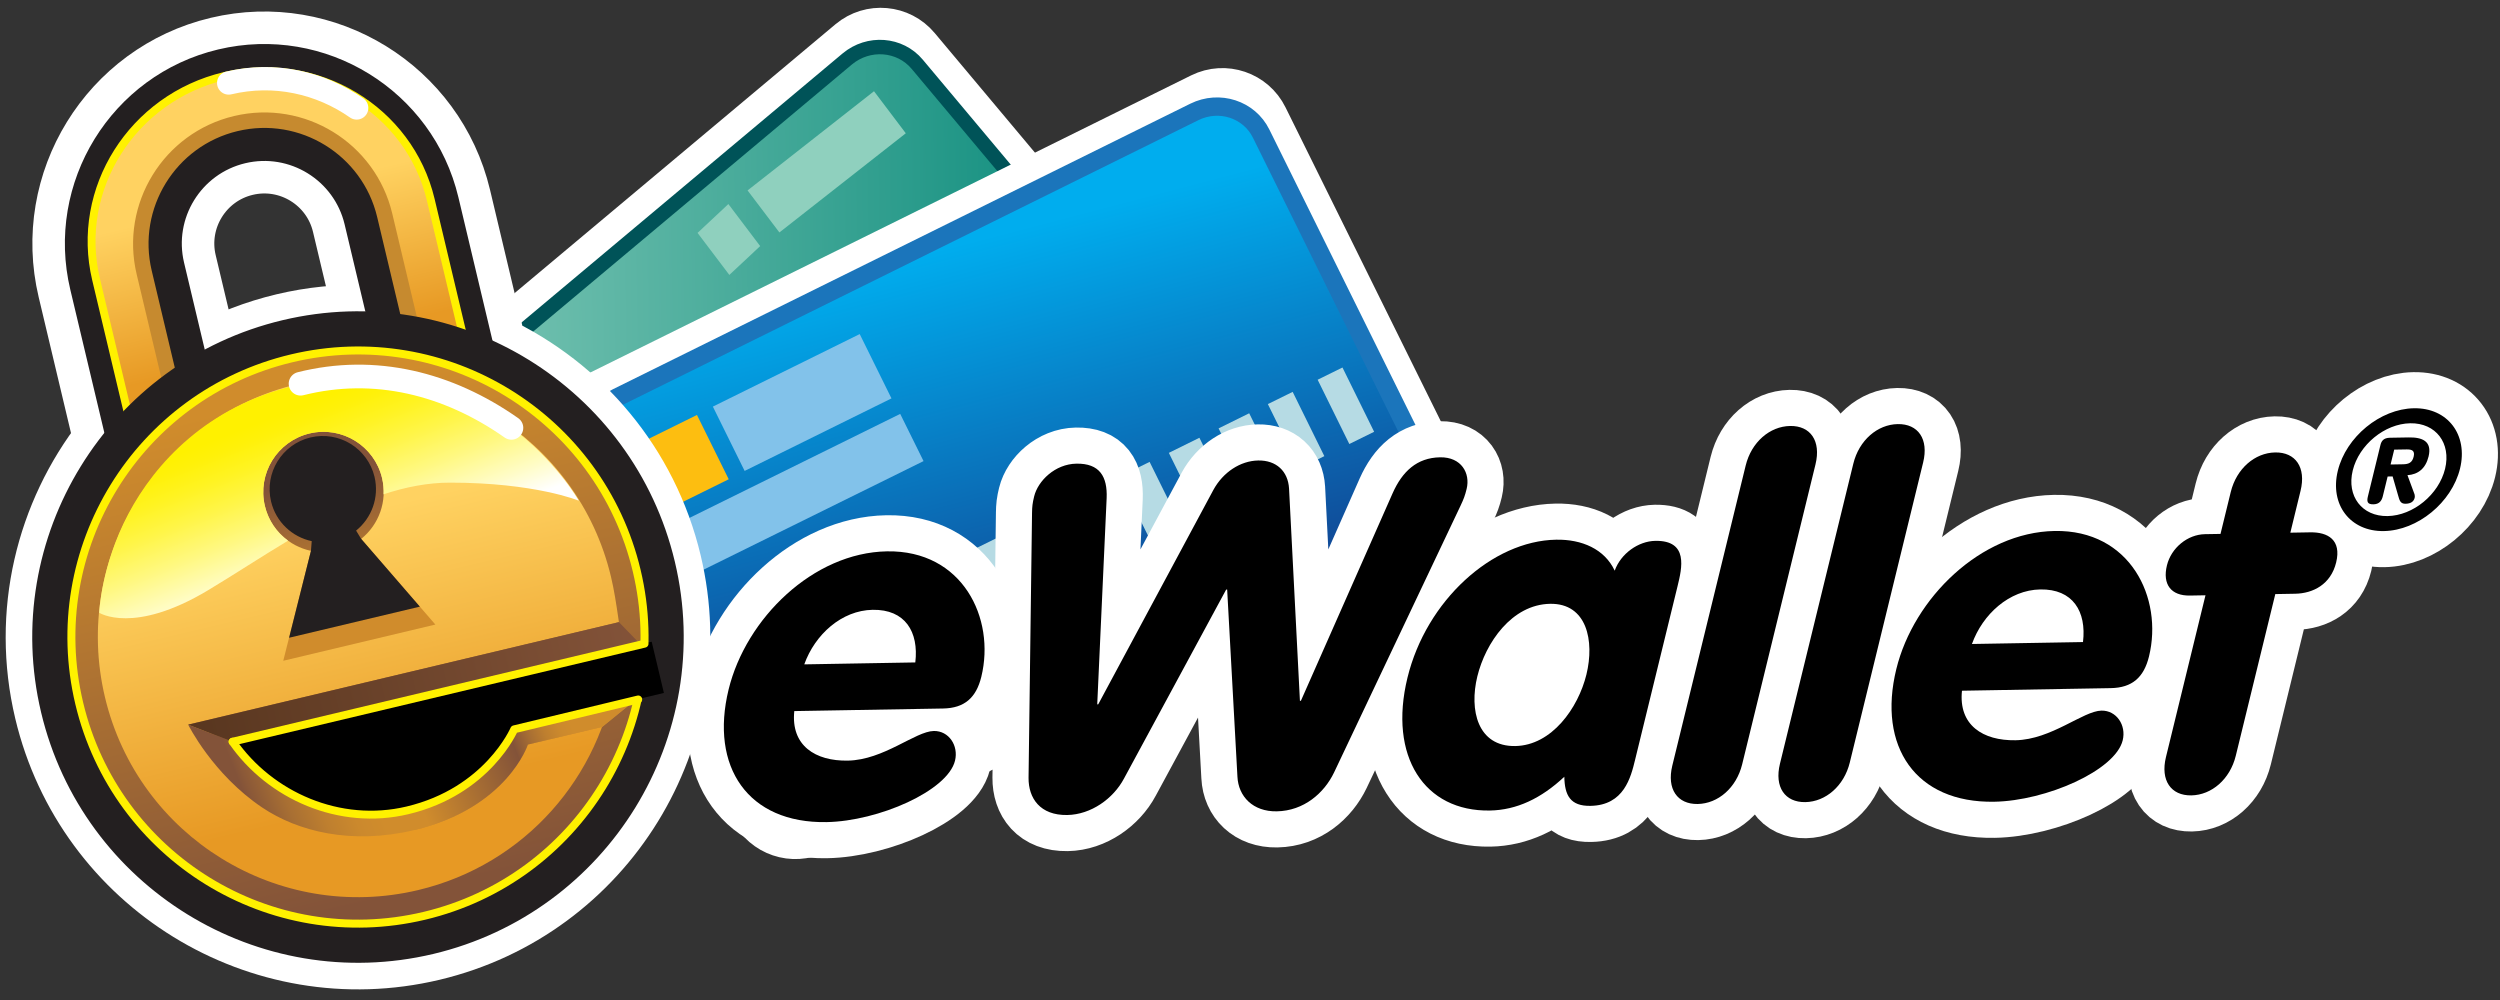
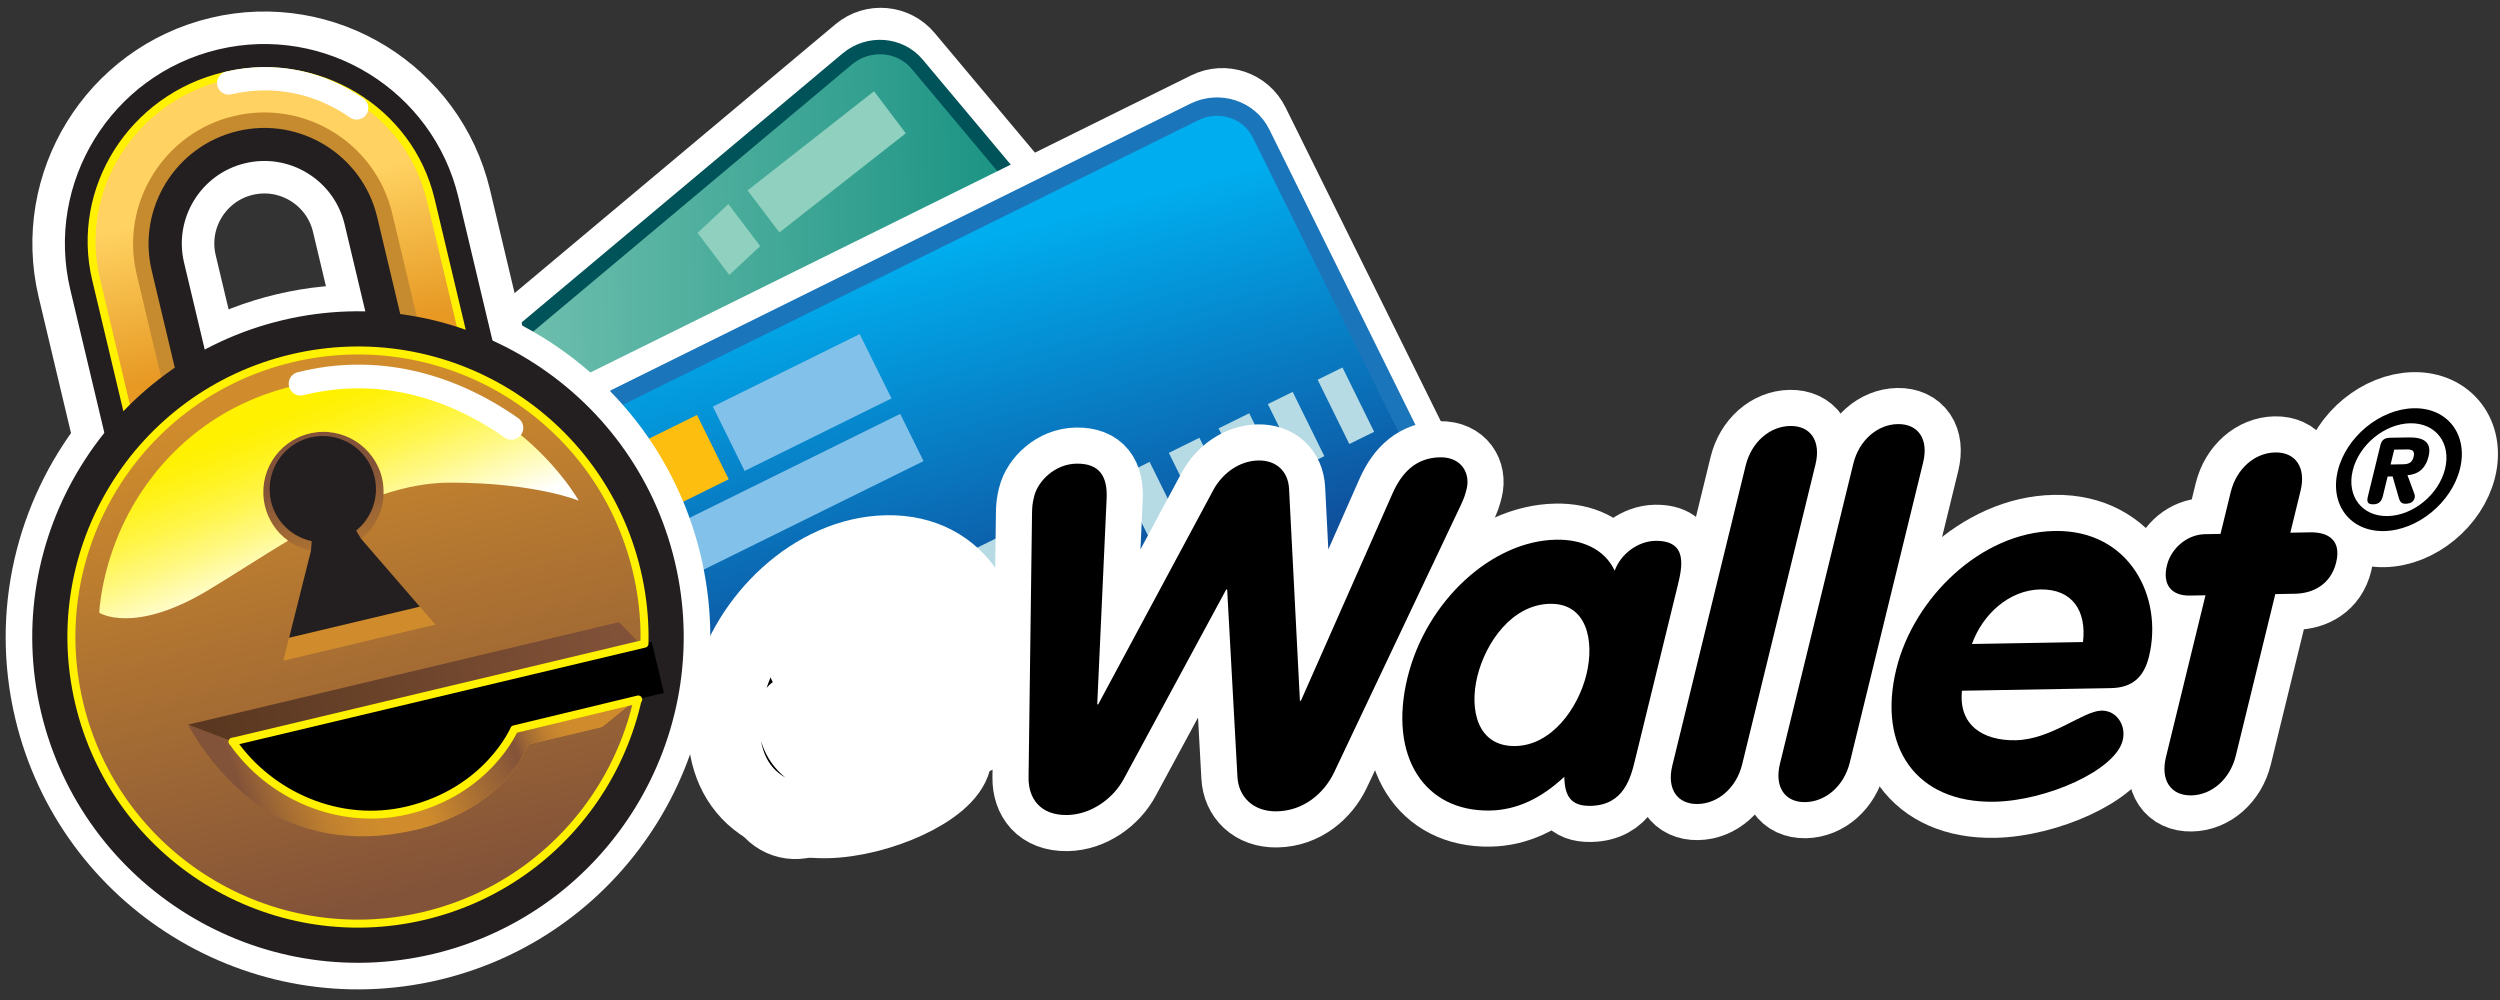
<svg xmlns="http://www.w3.org/2000/svg" version="1.1" id="Layer_1" x="0px" y="0px" width="290px" height="116px" viewBox="0 0 290 116" enable-background="new 0 0 290 116" xml:space="preserve">
  <rect x="0" y="0" width="290" height="116" fill="#333333" stroke="none" />
  <g>
    <path fill="#FFFFFF" d="M185.11,80.449c0.048,2.774-2.164,5.065-4.94,5.113l-1.676,0.028c-2.773,0.049-5.063-2.162-5.112-4.938   l-0.072-4.188c-0.048-2.775,2.162-5.064,4.938-5.113l1.673-0.028c2.778-0.049,5.067,2.162,5.115,4.936L185.11,80.449z" />
    <path fill="#FFFFFF" d="M120.223,83.26c0.049,2.772-2.162,5.063-4.937,5.111l-1.676,0.031c-2.775,0.047-5.064-2.166-5.112-4.938   l-0.073-4.19c-0.048-2.774,2.162-5.063,4.937-5.111l1.675-0.029c2.777-0.049,5.065,2.163,5.113,4.936L120.223,83.26z" />
    <g>
      <g>
        <linearGradient id="SVGID_1_" gradientUnits="userSpaceOnUse" x1="76.843" y1="9.232" x2="95.046" y2="83.951" gradientTransform="matrix(1 -0.018 0.018 1 -0.987 1.768)">
          <stop offset="0.185" style="stop-color:#00ADEE" />
          <stop offset="1" style="stop-color:#123E8D" />
        </linearGradient>
        <path fill="url(#SVGID_1_)" stroke="#FFFFFF" stroke-width="4.189" d="M136.126,40.146c2.162,2.583,1.819,6.418-0.749,8.579     L82.069,81.41c-2.572,2.159-11.916,11.621-14.084,9.044L37.854,62.97c-2.158-2.574-1.818-6.411,0.755-8.57l59.649-49.98     c2.579-2.16,6.416-1.815,8.566,0.762L136.126,40.146z" />
        <linearGradient id="SVGID_2_" gradientUnits="userSpaceOnUse" x1="38.848" y1="46.498" x2="135.351" y2="46.498" gradientTransform="matrix(1 -0.018 0.018 1 -0.987 1.768)">
          <stop offset="0" style="stop-color:#8FD0BE" />
          <stop offset="1" style="stop-color:#008576" />
        </linearGradient>
        <path fill="url(#SVGID_2_)" stroke="#005358" stroke-width="1.675" d="M133.81,40.165c2.021,2.412,1.646,6.045-0.821,8.117     L92.958,81.22c-2.466,2.078-29.699,8.83-31.726,6.418L40.174,62.95c-2.016-2.407-1.647-6.038,0.823-8.11L98.274,6.845     c2.476-2.071,6.116-1.792,8.128,0.616L133.81,40.165z" />
        <polygon fill="#8FD0BE" points="105.072,15.46 90.41,26.965 86.718,22.089 101.384,10.582    " />
        <polygon fill="#8FD0BE" points="84.604,31.891 88.18,28.547 84.491,23.669 80.916,27.016    " />
        <g>
          <rect x="49.568" y="57.787" transform="matrix(0.767 -0.642 0.642 0.767 -23.824 56.083)" fill="#FFFFFF" width="31.467" height="6.11" />
          <rect x="52.597" y="47.795" transform="matrix(0.767 -0.642 0.642 0.767 -18.867 51.944)" fill="#BBBDBF" width="18.991" height="8.315" />
          <rect x="46.66" y="57.561" transform="matrix(0.767 -0.642 0.642 0.767 -27.858 46.748)" fill="#FDBE10" width="7.513" height="8.316" />
        </g>
        <g>
          <rect x="63.116" y="80.683" transform="matrix(0.767 -0.642 0.642 0.767 -39.373 61.353)" fill="#B6DBE4" width="3.203" height="8.317" />
          <rect x="68.051" y="76.558" transform="matrix(0.767 -0.641 0.641 0.767 -35.548 63.424)" fill="#B6DBE4" width="3.203" height="8.311" />
          <rect x="72.326" y="72.666" transform="matrix(0.767 -0.642 0.642 0.767 -31.987 65.639)" fill="#B6DBE4" width="3.953" height="8.313" />
          <rect x="77.264" y="68.539" transform="matrix(0.767 -0.641 0.641 0.767 -28.179 67.746)" fill="#B6DBE4" width="3.951" height="8.308" />
          <rect x="82.199" y="64.407" transform="matrix(0.767 -0.641 0.641 0.767 -24.382 69.942)" fill="#B6DBE4" width="3.951" height="8.313" />
          <polygon fill="#B6DBE4" points="93.293,66.352 90.263,68.89 84.926,62.512 87.962,59.979     " />
          <rect x="92.072" y="56.147" transform="matrix(0.767 -0.642 0.642 0.767 -16.774 74.445)" fill="#B6DBE4" width="3.954" height="8.313" />
          <rect x="97.009" y="52.015" transform="matrix(0.767 -0.641 0.641 0.767 -12.982 76.583)" fill="#B6DBE4" width="3.95" height="8.313" />
          <rect x="101.941" y="47.888" transform="matrix(0.767 -0.642 0.642 0.767 -9.166 78.87)" fill="#B6DBE4" width="3.952" height="8.313" />
          <rect x="106.876" y="43.759" transform="matrix(0.767 -0.642 0.642 0.767 -5.37 81.047)" fill="#B6DBE4" width="3.956" height="8.311" />
          <polygon fill="#B6DBE4" points="117.976,45.702 114.942,48.244 109.607,41.864 112.638,39.329     " />
          <rect x="116.84" y="35.737" transform="matrix(0.767 -0.641 0.641 0.767 1.987 85.26)" fill="#B6DBE4" width="3.207" height="8.312" />
          <rect x="121.774" y="31.605" transform="matrix(0.767 -0.642 0.642 0.767 5.806 87.51)" fill="#B6DBE4" width="3.209" height="8.314" />
        </g>
      </g>
      <g>
        <linearGradient id="SVGID_3_" gradientUnits="userSpaceOnUse" x1="254.317" y1="-94.388" x2="241.857" y2="-33.577" gradientTransform="matrix(0.897 -0.443 0.443 0.897 -78.74 214.752)">
          <stop offset="0.185" style="stop-color:#00ADEE" />
          <stop offset="1" style="stop-color:#123E8D" />
        </linearGradient>
        <path fill="url(#SVGID_3_)" stroke="#FFFFFF" stroke-width="4.189" d="M167.472,54.273c1.493,3.024,0.253,6.668-2.754,8.162     L94.957,96.924c-3.009,1.492-6.65,0.263-8.147-2.756l-20.229-40.9c-1.485-3.009-0.25-6.657,2.762-8.148L139.1,10.623     c3.016-1.489,6.66-0.251,8.144,2.762L167.472,54.273z" />
        <path fill="none" stroke="#1B75BB" stroke-width="2.128" stroke-linejoin="round" d="M165.21,53.745     c1.394,2.826,0.176,6.265-2.711,7.7L95.515,94.563c-2.887,1.429-6.354,0.311-7.758-2.512L68.843,53.798     c-1.39-2.814-0.175-6.256,2.714-7.687l66.983-33.126c2.897-1.432,6.367-0.302,7.752,2.516L165.21,53.745z" />
        <g>
          <polygon fill="#82C2EA" points="107.131,53.488 78.908,67.417 76.207,61.938 104.424,48.011     " />
          <rect x="83.511" y="42.542" transform="matrix(0.897 -0.443 0.443 0.897 -11.064 46.001)" fill="#82C2EA" width="18.991" height="8.318" />
          <rect x="75.518" y="49.392" transform="matrix(0.897 -0.443 0.443 0.897 -15.513 40.613)" fill="#FDBE10" width="7.514" height="8.316" />
        </g>
        <g>
          <rect x="85.927" y="76.705" transform="matrix(0.896 -0.443 0.443 0.896 -26.776 47.184)" fill="#B6DBE4" width="3.207" height="8.314" />
          <rect x="91.699" y="73.857" transform="matrix(0.896 -0.443 0.443 0.896 -24.903 49.399)" fill="#B6DBE4" width="3.208" height="8.312" />
          <polygon fill="#B6DBE4" points="102.347,78.185 98.806,79.936 95.124,72.476 98.669,70.731     " />
          <rect x="102.532" y="68.326" transform="matrix(0.897 -0.443 0.443 0.897 -21.284 53.722)" fill="#B6DBE4" width="3.951" height="8.313" />
          <rect x="108.304" y="65.477" transform="matrix(0.897 -0.442 0.442 0.897 -19.425 55.953)" fill="#B6DBE4" width="3.952" height="8.315" />
          <rect x="114.076" y="62.629" transform="matrix(0.897 -0.442 0.442 0.897 -17.571 58.226)" fill="#B6DBE4" width="3.949" height="8.311" />
          <rect x="119.847" y="59.782" transform="matrix(0.897 -0.442 0.442 0.897 -15.714 60.417)" fill="#B6DBE4" width="3.951" height="8.31" />
          <rect x="125.62" y="56.928" transform="matrix(0.897 -0.443 0.443 0.897 -13.858 62.775)" fill="#B6DBE4" width="3.948" height="8.312" />
          <rect x="131.386" y="54.085" transform="matrix(0.897 -0.443 0.443 0.897 -12.004 65.019)" fill="#B6DBE4" width="3.953" height="8.312" />
          <rect x="137.158" y="51.233" transform="matrix(0.897 -0.443 0.443 0.897 -10.142 67.337)" fill="#B6DBE4" width="3.954" height="8.311" />
          <rect x="142.927" y="48.385" transform="matrix(0.897 -0.443 0.443 0.897 -8.284 69.608)" fill="#B6DBE4" width="3.958" height="8.312" />
          <rect x="148.74" y="45.701" transform="matrix(0.897 -0.442 0.442 0.897 -6.548 71.624)" fill="#B6DBE4" width="3.208" height="8.311" />
          <rect x="154.511" y="42.852" transform="matrix(0.897 -0.442 0.442 0.897 -4.69 73.905)" fill="#B6DBE4" width="3.21" height="8.312" />
        </g>
      </g>
      <g>
        <linearGradient id="SVGID_4_" gradientUnits="userSpaceOnUse" x1="120.275" y1="31.914" x2="88.568" y2="17.021" gradientTransform="matrix(0.973 -0.231 0.231 0.973 -60.699 87.325)">
          <stop offset="0" style="stop-color:#FFF100" />
          <stop offset="0.012" style="stop-color:#FFF20A" />
          <stop offset="0.12" style="stop-color:#FFF660" />
          <stop offset="0.214" style="stop-color:#FFFAA4" />
          <stop offset="0.293" style="stop-color:#FFFDD5" />
          <stop offset="0.353" style="stop-color:#FFFEF4" />
          <stop offset="0.387" style="stop-color:#FFFFFF" />
          <stop offset="0.415" style="stop-color:#FFFEF5" />
          <stop offset="0.463" style="stop-color:#FFFDDA" />
          <stop offset="0.526" style="stop-color:#FFFAAD" />
          <stop offset="0.6" style="stop-color:#FFF76F" />
          <stop offset="0.684" style="stop-color:#FFF322" />
          <stop offset="0.718" style="stop-color:#FFF100" />
          <stop offset="1" style="stop-color:#835339" />
        </linearGradient>
        <path fill="url(#SVGID_4_)" d="M47.263,94.002c-7.868,1.871-15.932-1.701-20.282-7.964l-5.154-1.981c0,0,2.833,5.751,8.593,9.619     c4.113,2.763,10.322,4.352,17.626,2.617c10.803-2.572,13.188-9.925,13.188-9.925l8.615-2.045l4.121-3.132L59.648,84.6     C59.648,84.6,56.583,91.786,47.263,94.002z" />
        <path fill="#FFF100" stroke="#FFFFFF" stroke-width="7.54" d="M57.331,40.363L53.175,22.89     C50.222,10.479,37.722,2.782,25.309,5.737C12.9,8.692,5.203,21.189,8.156,33.602l4.155,17.475     C5.62,59.662,2.729,71.092,5.438,82.483c4.734,19.901,24.775,32.239,44.675,27.505c19.901-4.736,32.238-24.777,27.501-44.68     C74.905,53.921,67.175,45.015,57.331,40.363z M28.449,18.934c5.136-1.224,10.307,1.96,11.527,7.095l2.569,10.79     c-3.162-0.089-6.385,0.223-9.604,0.989c-3.222,0.768-6.242,1.94-9.024,3.443L21.35,30.46     C20.129,25.328,23.314,20.154,28.449,18.934z" />
        <g>
          <path fill="#231F20" d="M25.309,5.737C12.9,8.692,5.203,21.189,8.156,33.602l14.907,62.657      c2.952,12.41,13.289,11.009,25.701,8.055c12.413-2.953,22.271-6.355,19.318-18.767L53.175,22.89      C50.222,10.479,37.722,2.782,25.309,5.737z M47.79,100.218c-5.135,1.222-10.31-1.962-11.533-7.1L21.35,30.46      c-1.221-5.133,1.964-10.307,7.099-11.527c5.136-1.224,10.307,1.96,11.527,7.095l14.909,62.658      C56.109,93.821,52.925,98.993,47.79,100.218z" />
          <linearGradient id="SVGID_5_" gradientUnits="userSpaceOnUse" x1="102.563" y1="-41.894" x2="102.563" y2="-23.886" gradientTransform="matrix(0.973 -0.231 0.231 0.973 -60.699 87.325)">
            <stop offset="0" style="stop-color:#FFD261" />
            <stop offset="1" style="stop-color:#E79924" />
          </linearGradient>
          <path fill="url(#SVGID_5_)" stroke="#FFF100" stroke-width="0.915" d="M26.043,8.816C15.338,11.361,8.655,21.942,11.142,32.4      l15.13,63.585c2.488,10.459,12.847,15.328,23.551,12.782c10.705-2.547,17.761-11.558,15.272-22.017L49.965,23.163      C47.476,12.706,36.749,6.269,26.043,8.816L26.043,8.816z M48.854,104.698c-7.524,1.787-15.063-2.732-16.815-10.084      L16.913,31.028c-1.749-7.349,2.947-14.783,10.472-16.575c7.521-1.789,15.064,2.735,16.811,10.082l15.131,63.589      C61.074,95.473,56.377,102.907,48.854,104.698L48.854,104.698z" />
          <path fill="none" stroke="#C68A2F" stroke-width="1.795" d="M48.994,105.277c-7.693,1.831-14.606,0.558-16.438-7.132      L16.725,31.601c-1.831-7.689,2.938-15.438,10.631-17.268c7.693-1.831,15.436,2.941,17.268,10.631L60.458,91.51      C62.286,99.197,56.685,103.451,48.994,105.277L48.994,105.277z" />
          <g>
            <g>
              <path fill="#FFFFFF" d="M75.39,65.84c-4.45-18.701-23.219-30.254-41.92-25.806C14.766,44.485,3.211,63.252,7.664,81.957        c4.449,18.7,23.217,30.254,41.918,25.807C68.286,103.31,79.838,84.541,75.39,65.84z" />
              <path fill="#231F20" stroke="#231F20" stroke-width="1.373" d="M50.112,109.988c-19.899,4.734-39.94-7.604-44.675-27.505        C0.704,62.584,13.04,42.541,32.941,37.808c19.897-4.736,39.941,7.604,44.672,27.501        C82.35,85.211,70.014,105.252,50.112,109.988L50.112,109.988z" />
            </g>
            <linearGradient id="SVGID_6_" gradientUnits="userSpaceOnUse" x1="102.563" y1="-18.525" x2="102.563" y2="40.894" gradientTransform="matrix(0.973 -0.231 0.231 0.973 -60.699 87.325)">
              <stop offset="0" style="stop-color:#D08C2C" />
              <stop offset="1" style="stop-color:#835339" />
            </linearGradient>
            <path fill="url(#SVGID_6_)" stroke="#FFF100" stroke-width="0.928" d="M73.858,66.204C69.612,48.35,51.69,37.316,33.832,41.565       C15.976,45.813,4.944,63.731,9.192,81.589c4.249,17.858,22.17,28.892,40.028,24.646C67.076,101.98,78.11,84.062,73.858,66.204z       " />
            <linearGradient id="SVGID_7_" gradientUnits="userSpaceOnUse" x1="102.564" y1="-3.595" x2="102.564" y2="29.664" gradientTransform="matrix(0.973 -0.231 0.231 0.973 -60.699 87.325)">
              <stop offset="0" style="stop-color:#FFD261" />
              <stop offset="1" style="stop-color:#E79924" />
            </linearGradient>
-             <path fill="url(#SVGID_7_)" d="M71.405,78.102c-1.679,11.933-10.467,22.189-22.895,25.146       c-16.211,3.856-32.474-6.159-36.333-22.365C8.32,64.674,18.333,48.404,34.544,44.549c16.208-3.858,32.475,6.156,36.333,22.365       c0.345,1.457,0.58,2.914,0.917,5.254L21.828,84.057c0,0,4.49,1.453,8.468,4.381c3.979,2.931,27.609-7.106,27.609-7.106       L71.405,78.102z" />
            <path d="M61.801,77.722l-34.854,8.29c0.07,0.103,0.144,0.204,0.215,0.306c4.348,6.263,12.233,9.556,20.101,7.685       c5.5-1.308,9.87-4.876,12.364-9.486l17.386-4.135l-1.416-5.941L61.801,77.722z" />
            <linearGradient id="SVGID_8_" gradientUnits="userSpaceOnUse" x1="118.266" y1="21.18" x2="85.62" y2="26.061" gradientTransform="matrix(0.973 -0.231 0.231 0.973 -60.699 87.325)">
              <stop offset="0.577" style="stop-color:#D08C2C" />
              <stop offset="0.668" style="stop-color:#CB892D" />
              <stop offset="0.768" style="stop-color:#BE7F2F" />
              <stop offset="0.873" style="stop-color:#A86F33" />
              <stop offset="0.98" style="stop-color:#8A5838" />
              <stop offset="1" style="stop-color:#835339" />
            </linearGradient>
            <path fill="url(#SVGID_8_)" d="M47.263,94.002c-7.868,1.871-15.932-1.701-20.282-7.964l-5.154-1.981       c0,0,2.833,5.751,8.593,9.619c4.113,2.763,10.322,4.352,17.626,2.617c10.803-2.572,13.188-9.925,13.188-9.925l8.615-2.045       l3.743-3.042L59.648,84.6C59.648,84.6,56.583,91.786,47.263,94.002z" />
            <linearGradient id="SVGID_9_" gradientUnits="userSpaceOnUse" x1="124.542" y1="27.623" x2="105.048" y2="30.539" gradientTransform="matrix(0.973 -0.231 0.231 0.973 -60.699 87.325)">
              <stop offset="0" style="stop-color:#D08C2C" />
              <stop offset="0.078" style="stop-color:#CB892D" />
              <stop offset="0.164" style="stop-color:#BE7F2F" />
              <stop offset="0.253" style="stop-color:#A86F33" />
              <stop offset="0.345" style="stop-color:#8A5838" />
              <stop offset="0.362" style="stop-color:#835339" />
              <stop offset="1" style="stop-color:#D08C2C" />
            </linearGradient>
            <path fill="url(#SVGID_9_)" d="M48.047,96.293c10.803-2.572,13.188-9.925,13.188-9.925l8.615-2.045l3.743-3.042L59.648,84.6       c0,0-3.065,7.187-12.385,9.402L48.047,96.293z" />
            <linearGradient id="SVGID_10_" gradientUnits="userSpaceOnUse" x1="102.563" y1="7.083" x2="102.563" y2="-8.585" gradientTransform="matrix(0.973 -0.231 0.231 0.973 -60.699 87.325)">
              <stop offset="0" style="stop-color:#D08C2C" />
              <stop offset="1" style="stop-color:#835339" />
            </linearGradient>
            <path fill="url(#SVGID_10_)" d="M50.503,72.449l-8.606-9.935c2.032-1.637,3.065-4.343,2.423-7.054       c-0.896-3.752-4.659-6.072-8.413-5.178c-3.753,0.894-6.07,4.659-5.178,8.413c0.645,2.709,2.789,4.661,5.342,5.204L32.858,76.65       L50.503,72.449z" />
            <g>
              <path fill="#231F20" d="M41.308,61.55c1.794-1.448,2.705-3.84,2.139-6.23c-0.79-3.315-4.113-5.364-7.429-4.577        c-3.316,0.792-5.361,4.116-4.574,7.432c0.568,2.39,2.461,4.116,4.716,4.598l-0.089,1.127L33.532,73.98l15.17-3.609        l-6.805-7.856L41.308,61.55z" />
            </g>
          </g>
          <linearGradient id="SVGID_11_" gradientUnits="userSpaceOnUse" x1="81.048" y1="17.477" x2="134.27" y2="17.477" gradientTransform="matrix(0.973 -0.231 0.231 0.973 -60.699 87.325)">
            <stop offset="0" style="stop-color:#58361F" />
            <stop offset="1" style="stop-color:#835339" />
          </linearGradient>
          <polygon fill="url(#SVGID_11_)" points="71.794,72.168 21.828,84.057 26.981,86.038 74.323,74.772     " />
          <g>
            <linearGradient id="SVGID_12_" gradientUnits="userSpaceOnUse" x1="102.807" y1="2.63" x2="100.061" y2="-16.741" gradientTransform="matrix(0.973 -0.231 0.231 0.973 -60.699 87.325)">
              <stop offset="0" style="stop-color:#FFFFFF" />
              <stop offset="0.177" style="stop-color:#FFFCC4" />
              <stop offset="0.401" style="stop-color:#FFF87F" />
              <stop offset="0.604" style="stop-color:#FFF548" />
              <stop offset="0.777" style="stop-color:#FFF321" />
              <stop offset="0.915" style="stop-color:#FFF109" />
              <stop offset="1" style="stop-color:#FFF100" />
            </linearGradient>
            <path fill="url(#SVGID_12_)" d="M35.907,50.282c3.754-0.894,7.518,1.426,8.413,5.178c0.147,0.631,0.197,1.261,0.173,1.877       c2.544-0.837,5.123-1.352,7.72-1.351c9.88,0.001,14.924,2.094,14.924,2.094S56.652,39.388,34.097,44.755       C24.06,47.144,18,53.711,14.882,59.621c-3.176,6.022-3.37,11.458-3.37,11.458s3.984,2.577,12.627-2.613       c2.99-1.797,6.091-3.838,9.274-5.749c-1.301-0.941-2.281-2.337-2.684-4.021C29.837,54.941,32.154,51.176,35.907,50.282z" />
          </g>
          <path fill="none" stroke="#FFFFFF" stroke-width="2.746" stroke-linecap="round" stroke-linejoin="round" d="M59.326,49.63      c-7.341-5.154-15.861-7.281-24.463-5.118" />
          <linearGradient id="SVGID_13_" gradientUnits="userSpaceOnUse" x1="85.603" y1="19.039" x2="134.728" y2="19.039" gradientTransform="matrix(0.973 -0.231 0.231 0.973 -60.699 87.325)">
            <stop offset="0" style="stop-color:#58361F" />
            <stop offset="1" style="stop-color:#835339" />
          </linearGradient>
          <line fill="url(#SVGID_13_)" stroke="#FFF100" stroke-width="0.915" stroke-linecap="round" stroke-linejoin="round" x1="26.981" y1="86.038" x2="74.77" y2="74.669" />
          <path fill="none" stroke="#FFF100" stroke-width="0.915" stroke-linecap="round" stroke-linejoin="round" d="M74.035,81.135      L59.648,84.6c0,0-3.065,7.187-12.385,9.402c-7.868,1.871-15.932-1.701-20.282-7.964" />
        </g>
        <path fill="none" stroke="#FFFFFF" stroke-width="2.707" stroke-linecap="round" stroke-linejoin="round" d="M41.373,12.521     c-4.212-2.946-9.546-4.16-14.845-2.897" />
      </g>
    </g>
    <path fill="#FFFFFF" d="M120.223,83.26c0.049,2.772-2.162,5.063-4.937,5.111l-1.676,0.031c-2.775,0.047-5.064-2.166-5.112-4.938   l-0.073-4.19c-0.048-2.774,2.162-5.063,4.937-5.111l1.675-0.029c2.777-0.049,5.065,2.163,5.113,4.936L120.223,83.26z" />
    <g>
      <path stroke="#FFFFFF" stroke-width="8.377" stroke-linecap="round" stroke-linejoin="round" d="M92.138,82.486    c-0.417,4.004,2.445,5.813,6.212,5.746c4.163-0.073,7.833-3.4,9.972-3.438c1.742-0.03,2.888,1.693,2.46,3.444    c-0.855,3.502-8.886,7.021-14.903,7.126c-9.113,0.158-13.556-6.404-11.36-15.389c2.018-8.25,9.817-15.869,18.366-16.019    c8.774-0.153,12.605,7.768,10.948,14.552c-0.596,2.429-1.952,3.633-4.428,3.678L92.138,82.486z M106.176,76.842    c0.419-3.555-1.181-6.17-4.949-6.103c-3.599,0.062-6.696,2.87-7.932,6.328L106.176,76.842z" />
      <path stroke="#FFFFFF" stroke-width="8.377" stroke-linecap="round" stroke-linejoin="round" d="M119.716,59.502    c0.01-0.735,0.051-1.128,0.245-1.919c0.441-1.808,2.429-3.756,4.904-3.799c2.7-0.047,3.607,1.511,3.506,3.989l-1.092,23.934    l0.113-0.002l13.363-24.88c1.116-2.043,3.123-3.372,5.202-3.409c2.082-0.036,3.454,1.234,3.573,3.255l1.261,24.625l0.113-0.002    l10.65-24.099c1.116-2.497,2.797-4.1,5.497-4.148c2.477-0.042,3.522,1.853,3.081,3.66c-0.193,0.793-0.346,1.186-0.695,1.926    l-14.687,30.979c-1.144,2.385-3.498,4.449-6.646,4.503c-2.757,0.05-4.454-1.721-4.561-4.025l-1.191-21.701l-0.114,0.002    l-11.857,21.926c-1.24,2.331-3.819,4.175-6.577,4.225c-3.15,0.054-4.508-1.947-4.491-4.311L119.716,59.502z" />
      <path stroke="#FFFFFF" stroke-width="8.377" stroke-linecap="round" stroke-linejoin="round" d="M189.679,88.101    c-0.508,2.094-1.298,5.313-5.181,5.379c-2.362,0.042-2.998-1.242-3.037-3.378c-2.687,2.523-5.537,3.865-8.631,3.919    c-7.594,0.134-11.798-6.265-9.561-15.418c2.182-8.93,9.819-15.869,17.245-15.999c2.979-0.053,5.614,1.083,6.792,3.593    c0.708-1.98,2.738-3.423,4.709-3.458c3.881-0.067,3.092,3.157,2.584,5.246L189.679,88.101z M175.778,86.541    c4.22-0.073,7.293-4.403,8.248-8.301c0.953-3.9,0.062-8.271-4.213-8.198c-4.443,0.077-7.49,4.518-8.442,8.418    C170.417,82.358,171.391,86.618,175.778,86.541z" />
      <path stroke="#FFFFFF" stroke-width="8.377" stroke-linecap="round" stroke-linejoin="round" d="M202.499,54.003    c0.662-2.712,2.791-4.549,5.155-4.59c2.36-0.041,3.607,1.737,2.945,4.449l-8.51,34.809c-0.667,2.714-2.793,4.551-5.158,4.593    c-2.359,0.04-3.605-1.738-2.944-4.451L202.499,54.003z" />
      <path stroke="#FFFFFF" stroke-width="8.377" stroke-linecap="round" stroke-linejoin="round" d="M214.985,53.786    c0.663-2.712,2.793-4.549,5.155-4.591c2.363-0.041,3.609,1.738,2.945,4.449l-8.51,34.81c-0.665,2.713-2.793,4.55-5.156,4.592    c-2.361,0.04-3.608-1.738-2.945-4.45L214.985,53.786z" />
      <path stroke="#FFFFFF" stroke-width="8.377" stroke-linecap="round" stroke-linejoin="round" d="M227.589,80.124    c-0.42,4.002,2.444,5.81,6.212,5.745c4.163-0.074,7.834-3.401,9.97-3.438c1.743-0.03,2.893,1.694,2.463,3.444    c-0.854,3.503-8.886,7.021-14.902,7.126c-9.114,0.158-13.56-6.404-11.36-15.389c2.018-8.249,9.817-15.869,18.365-16.019    c8.774-0.154,12.604,7.77,10.947,14.552c-0.593,2.428-1.951,3.634-4.427,3.677L227.589,80.124z M241.627,74.479    c0.425-3.555-1.181-6.171-4.95-6.104c-3.599,0.062-6.694,2.871-7.931,6.328L241.627,74.479z" />
      <path stroke="#FFFFFF" stroke-width="8.377" stroke-linecap="round" stroke-linejoin="round" d="M255.836,69.053l-1.799,0.032    c-2.194,0.039-3.212-1.294-2.674-3.5c0.498-2.032,2.387-3.586,4.414-3.622l1.801-0.03l1.188-4.858    c0.664-2.714,2.79-4.55,5.153-4.592c2.364-0.042,3.61,1.736,2.944,4.451l-1.184,4.856l2.302-0.04    c2.083-0.036,3.646,0.894,3.013,3.493c-0.621,2.543-2.671,3.592-4.752,3.629l-2.307,0.041l-4.586,18.76    c-0.664,2.712-2.794,4.55-5.154,4.591c-2.364,0.042-3.609-1.738-2.943-4.451L255.836,69.053z" />
      <path stroke="#FFFFFF" stroke-width="8.377" stroke-linecap="round" stroke-linejoin="round" d="M280.012,47.358    c3.912-0.069,6.31,3.07,5.351,6.999c-0.964,3.93-4.919,7.179-8.831,7.247c-3.908,0.069-6.308-3.069-5.345-6.998    C272.146,50.675,276.105,47.426,280.012,47.358z M276.957,59.864c2.967-0.052,5.94-2.496,6.671-5.477    c0.728-2.981-1.073-5.339-4.039-5.288c-2.966,0.052-5.94,2.494-6.672,5.475C272.189,57.556,273.991,59.916,276.957,59.864z     M276.407,57.558c-0.132,0.544-0.417,0.933-1.095,0.943c-0.672,0.013-0.791-0.292-0.637-0.912l1.46-5.98    c0.111-0.446,0.354-0.817,1.088-0.83l2.176-0.037c1.558-0.028,2.756,0.415,2.314,2.216c-0.337,1.371-1.2,2.083-2.447,2.163    l0.821,2.221c0.039,0.151,0.042,0.287,0.016,0.401c-0.105,0.429-0.436,0.683-1.07,0.693c-0.618,0.011-0.698-0.448-0.836-0.91    l-0.654-2.26l-0.578,0.01L276.407,57.558z M278.753,53.857c0.632-0.011,1.058-0.173,1.228-0.87    c0.171-0.698-0.171-0.866-0.809-0.854l-1.443,0.024l-0.422,1.725L278.753,53.857z" />
    </g>
    <g>
-       <path d="M92.138,82.486c-0.417,4.004,2.445,5.813,6.212,5.746c4.163-0.073,7.833-3.4,9.972-3.438    c1.742-0.03,2.888,1.693,2.46,3.444c-0.855,3.502-8.886,7.021-14.903,7.126c-9.113,0.158-13.556-6.404-11.36-15.389    c2.018-8.25,9.817-15.869,18.366-16.019c8.774-0.153,12.605,7.768,10.948,14.552c-0.596,2.429-1.952,3.633-4.428,3.678    L92.138,82.486z M106.176,76.842c0.419-3.555-1.181-6.17-4.949-6.103c-3.599,0.062-6.696,2.87-7.932,6.328L106.176,76.842z" />
      <path d="M119.716,59.502c0.01-0.735,0.051-1.128,0.245-1.919c0.441-1.808,2.429-3.756,4.904-3.799    c2.7-0.047,3.607,1.511,3.506,3.989l-1.092,23.934l0.113-0.002l13.363-24.88c1.116-2.043,3.123-3.372,5.202-3.409    c2.082-0.036,3.454,1.234,3.573,3.255l1.261,24.625l0.113-0.002l10.65-24.099c1.116-2.497,2.797-4.1,5.497-4.148    c2.477-0.042,3.522,1.853,3.081,3.66c-0.193,0.793-0.346,1.186-0.695,1.926l-14.687,30.979c-1.144,2.385-3.498,4.449-6.646,4.503    c-2.757,0.05-4.454-1.721-4.561-4.025l-1.191-21.701l-0.114,0.002l-11.857,21.926c-1.24,2.331-3.819,4.175-6.577,4.225    c-3.15,0.054-4.508-1.947-4.491-4.311L119.716,59.502z" />
      <path d="M189.679,88.101c-0.508,2.094-1.298,5.313-5.181,5.379c-2.362,0.042-2.998-1.242-3.037-3.378    c-2.687,2.523-5.537,3.865-8.631,3.919c-7.594,0.134-11.798-6.265-9.561-15.418c2.182-8.93,9.819-15.869,17.245-15.999    c2.979-0.053,5.614,1.083,6.792,3.593c0.708-1.98,2.738-3.423,4.709-3.458c3.881-0.067,3.092,3.157,2.584,5.246L189.679,88.101z     M175.778,86.541c4.22-0.073,7.293-4.403,8.248-8.301c0.953-3.9,0.062-8.271-4.213-8.198c-4.443,0.077-7.49,4.518-8.442,8.418    C170.417,82.358,171.391,86.618,175.778,86.541z" />
      <path d="M202.499,54.003c0.662-2.712,2.791-4.549,5.155-4.59c2.36-0.041,3.607,1.737,2.945,4.449l-8.51,34.809    c-0.667,2.714-2.793,4.551-5.158,4.593c-2.359,0.04-3.605-1.738-2.944-4.451L202.499,54.003z" />
      <path d="M214.985,53.786c0.663-2.712,2.793-4.549,5.155-4.591c2.363-0.041,3.609,1.738,2.945,4.449l-8.51,34.81    c-0.665,2.713-2.793,4.55-5.156,4.592c-2.361,0.04-3.608-1.738-2.945-4.45L214.985,53.786z" />
      <path d="M227.589,80.124c-0.42,4.002,2.444,5.81,6.212,5.745c4.163-0.074,7.834-3.401,9.97-3.438    c1.743-0.03,2.893,1.694,2.463,3.444c-0.854,3.503-8.886,7.021-14.902,7.126c-9.114,0.158-13.56-6.404-11.36-15.389    c2.018-8.249,9.817-15.869,18.365-16.019c8.774-0.154,12.604,7.77,10.947,14.552c-0.593,2.428-1.951,3.634-4.427,3.677    L227.589,80.124z M241.627,74.479c0.425-3.555-1.181-6.171-4.95-6.104c-3.599,0.062-6.694,2.871-7.931,6.328L241.627,74.479z" />
      <path d="M255.836,69.053l-1.799,0.032c-2.194,0.039-3.212-1.294-2.674-3.5c0.498-2.032,2.387-3.586,4.414-3.622l1.801-0.03    l1.188-4.858c0.664-2.714,2.79-4.55,5.153-4.592c2.364-0.042,3.61,1.736,2.944,4.451l-1.184,4.856l2.302-0.04    c2.083-0.036,3.646,0.894,3.013,3.493c-0.621,2.543-2.671,3.592-4.752,3.629l-2.307,0.041l-4.586,18.76    c-0.664,2.712-2.794,4.55-5.154,4.591c-2.364,0.042-3.609-1.738-2.943-4.451L255.836,69.053z" />
      <path d="M280.012,47.358c3.912-0.069,6.31,3.07,5.351,6.999c-0.964,3.93-4.919,7.179-8.831,7.247    c-3.908,0.069-6.308-3.069-5.345-6.998C272.146,50.675,276.105,47.426,280.012,47.358z M276.957,59.864    c2.967-0.052,5.94-2.496,6.671-5.477c0.728-2.981-1.073-5.339-4.039-5.288c-2.966,0.052-5.94,2.494-6.672,5.475    C272.189,57.556,273.991,59.916,276.957,59.864z M276.407,57.558c-0.132,0.544-0.417,0.933-1.095,0.943    c-0.672,0.013-0.791-0.292-0.637-0.912l1.46-5.98c0.111-0.446,0.354-0.817,1.088-0.83l2.176-0.037    c1.558-0.028,2.756,0.415,2.314,2.216c-0.337,1.371-1.2,2.083-2.447,2.163l0.821,2.221c0.039,0.151,0.042,0.287,0.016,0.401    c-0.105,0.429-0.436,0.683-1.07,0.693c-0.618,0.011-0.698-0.448-0.836-0.91l-0.654-2.26l-0.578,0.01L276.407,57.558z     M278.753,53.857c0.632-0.011,1.058-0.173,1.228-0.87c0.171-0.698-0.171-0.866-0.809-0.854l-1.443,0.024l-0.422,1.725    L278.753,53.857z" />
    </g>
  </g>
</svg>